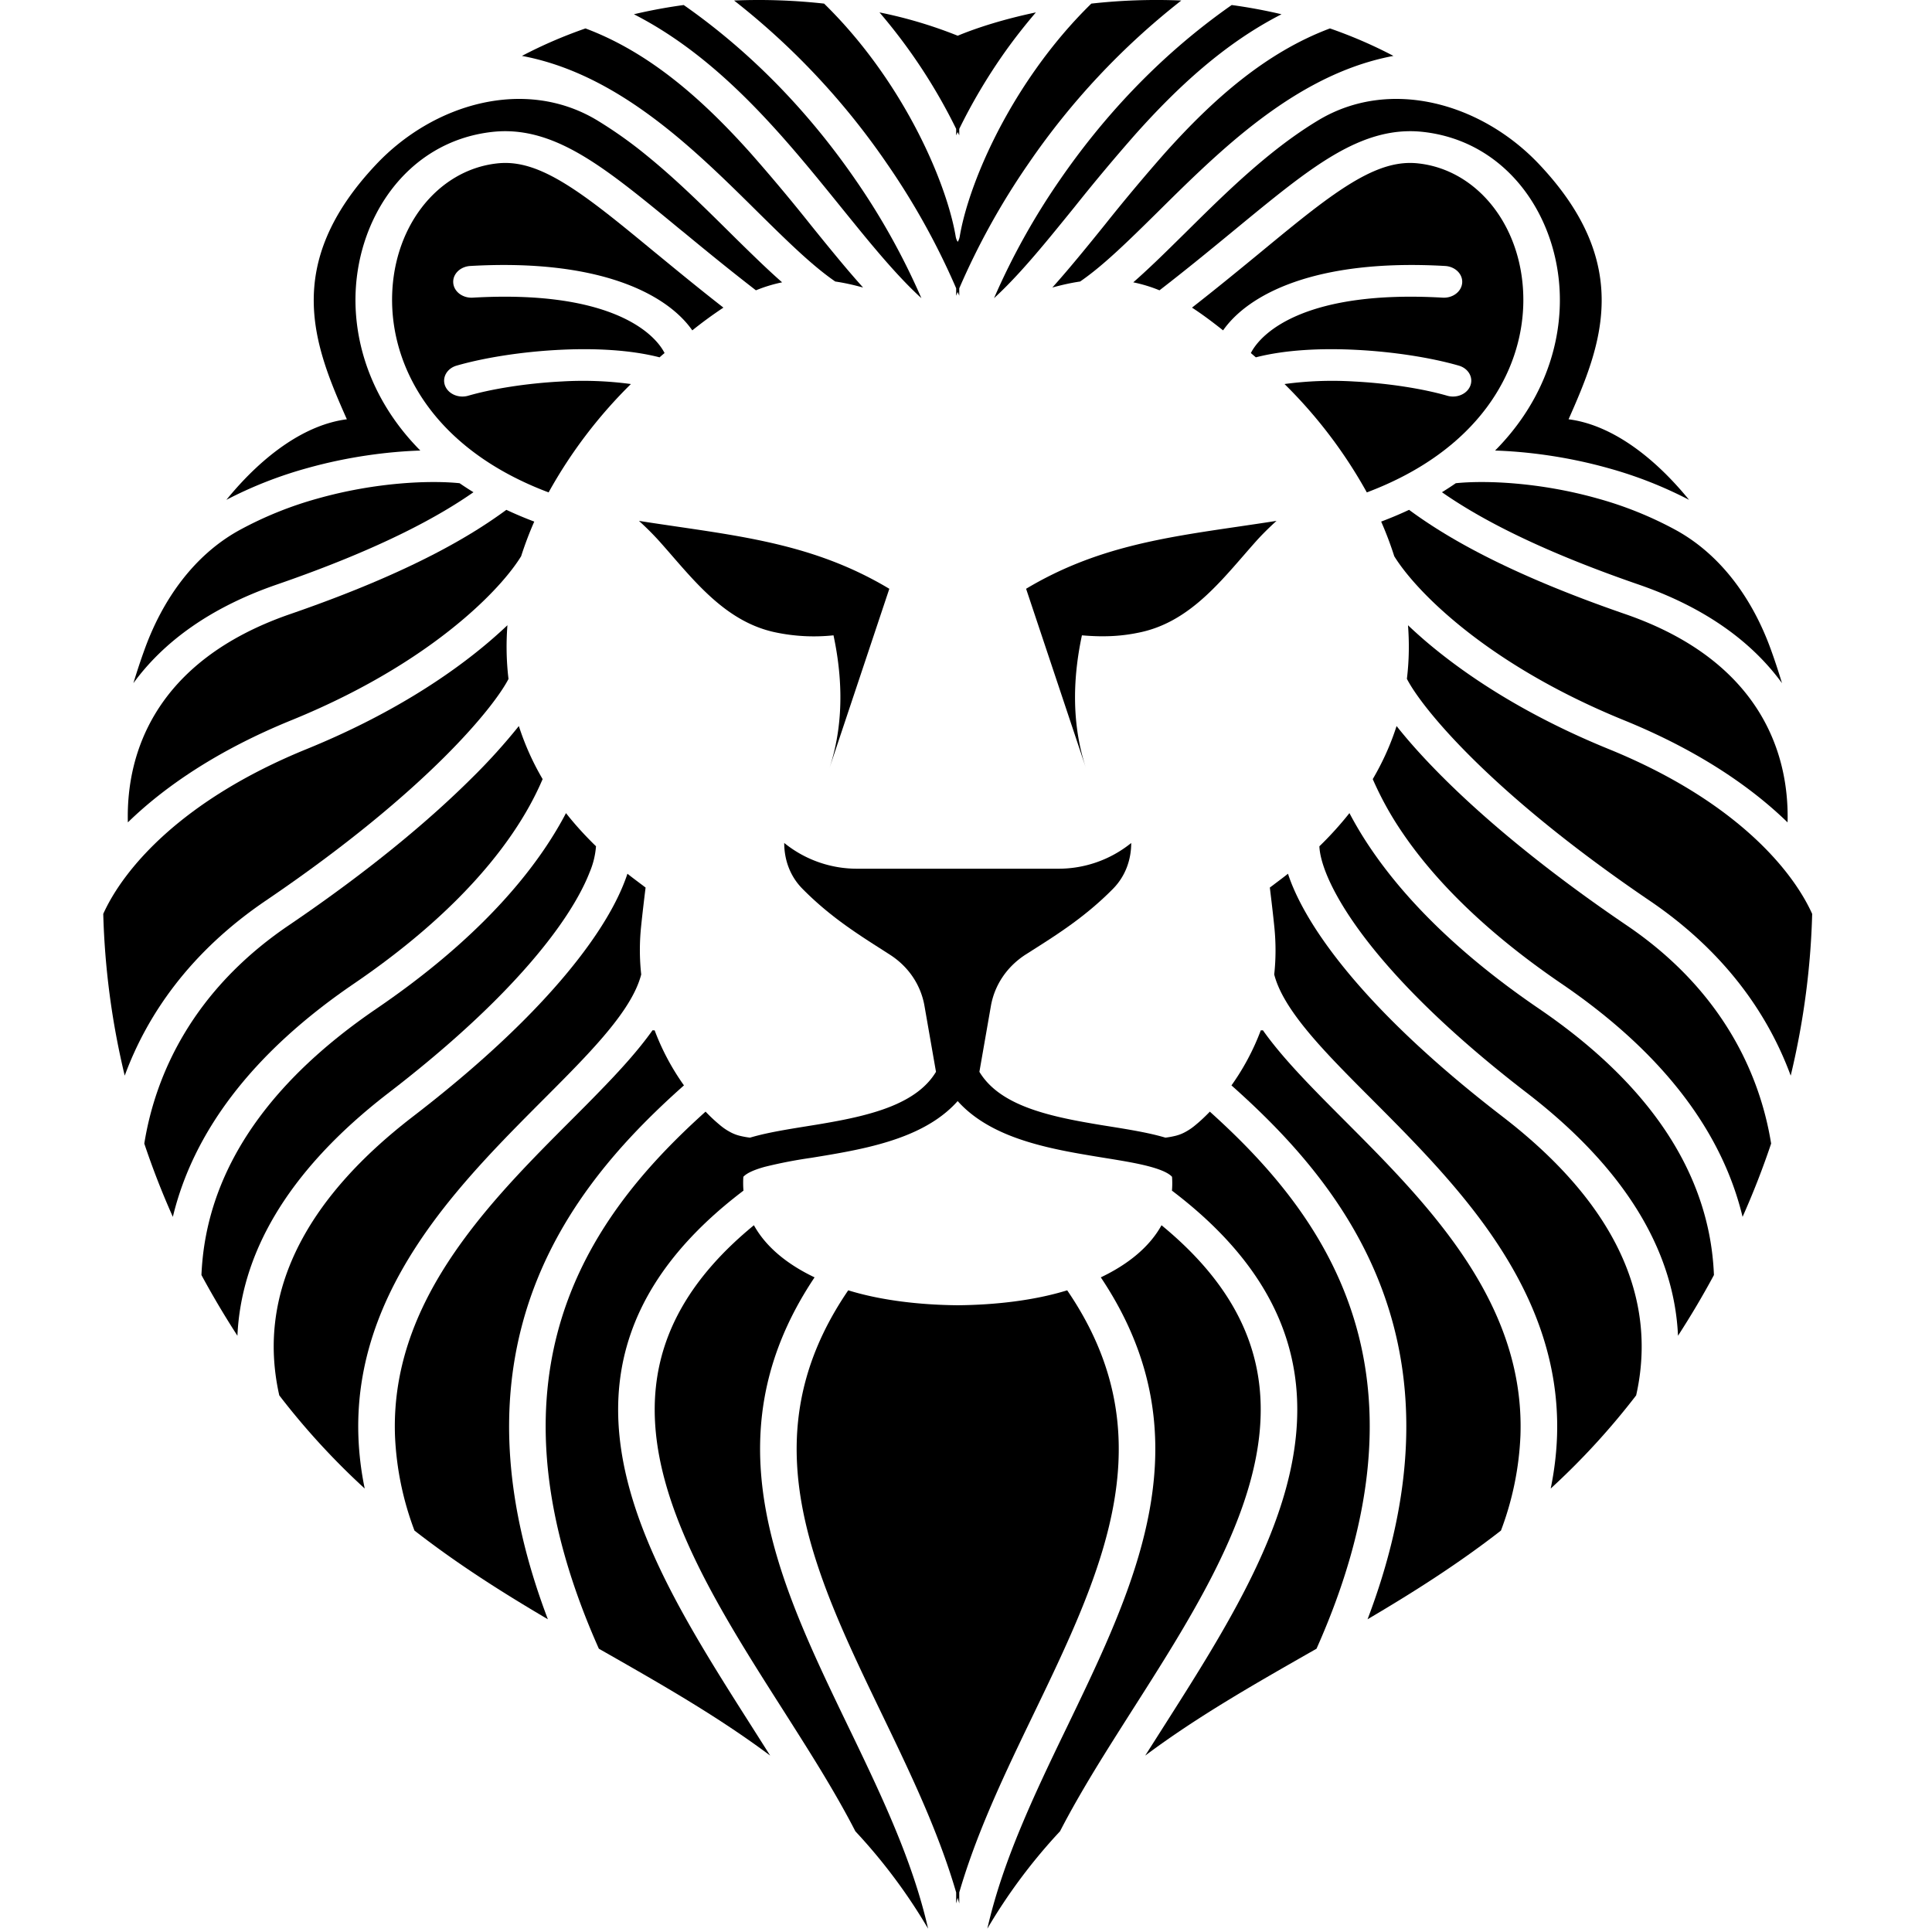
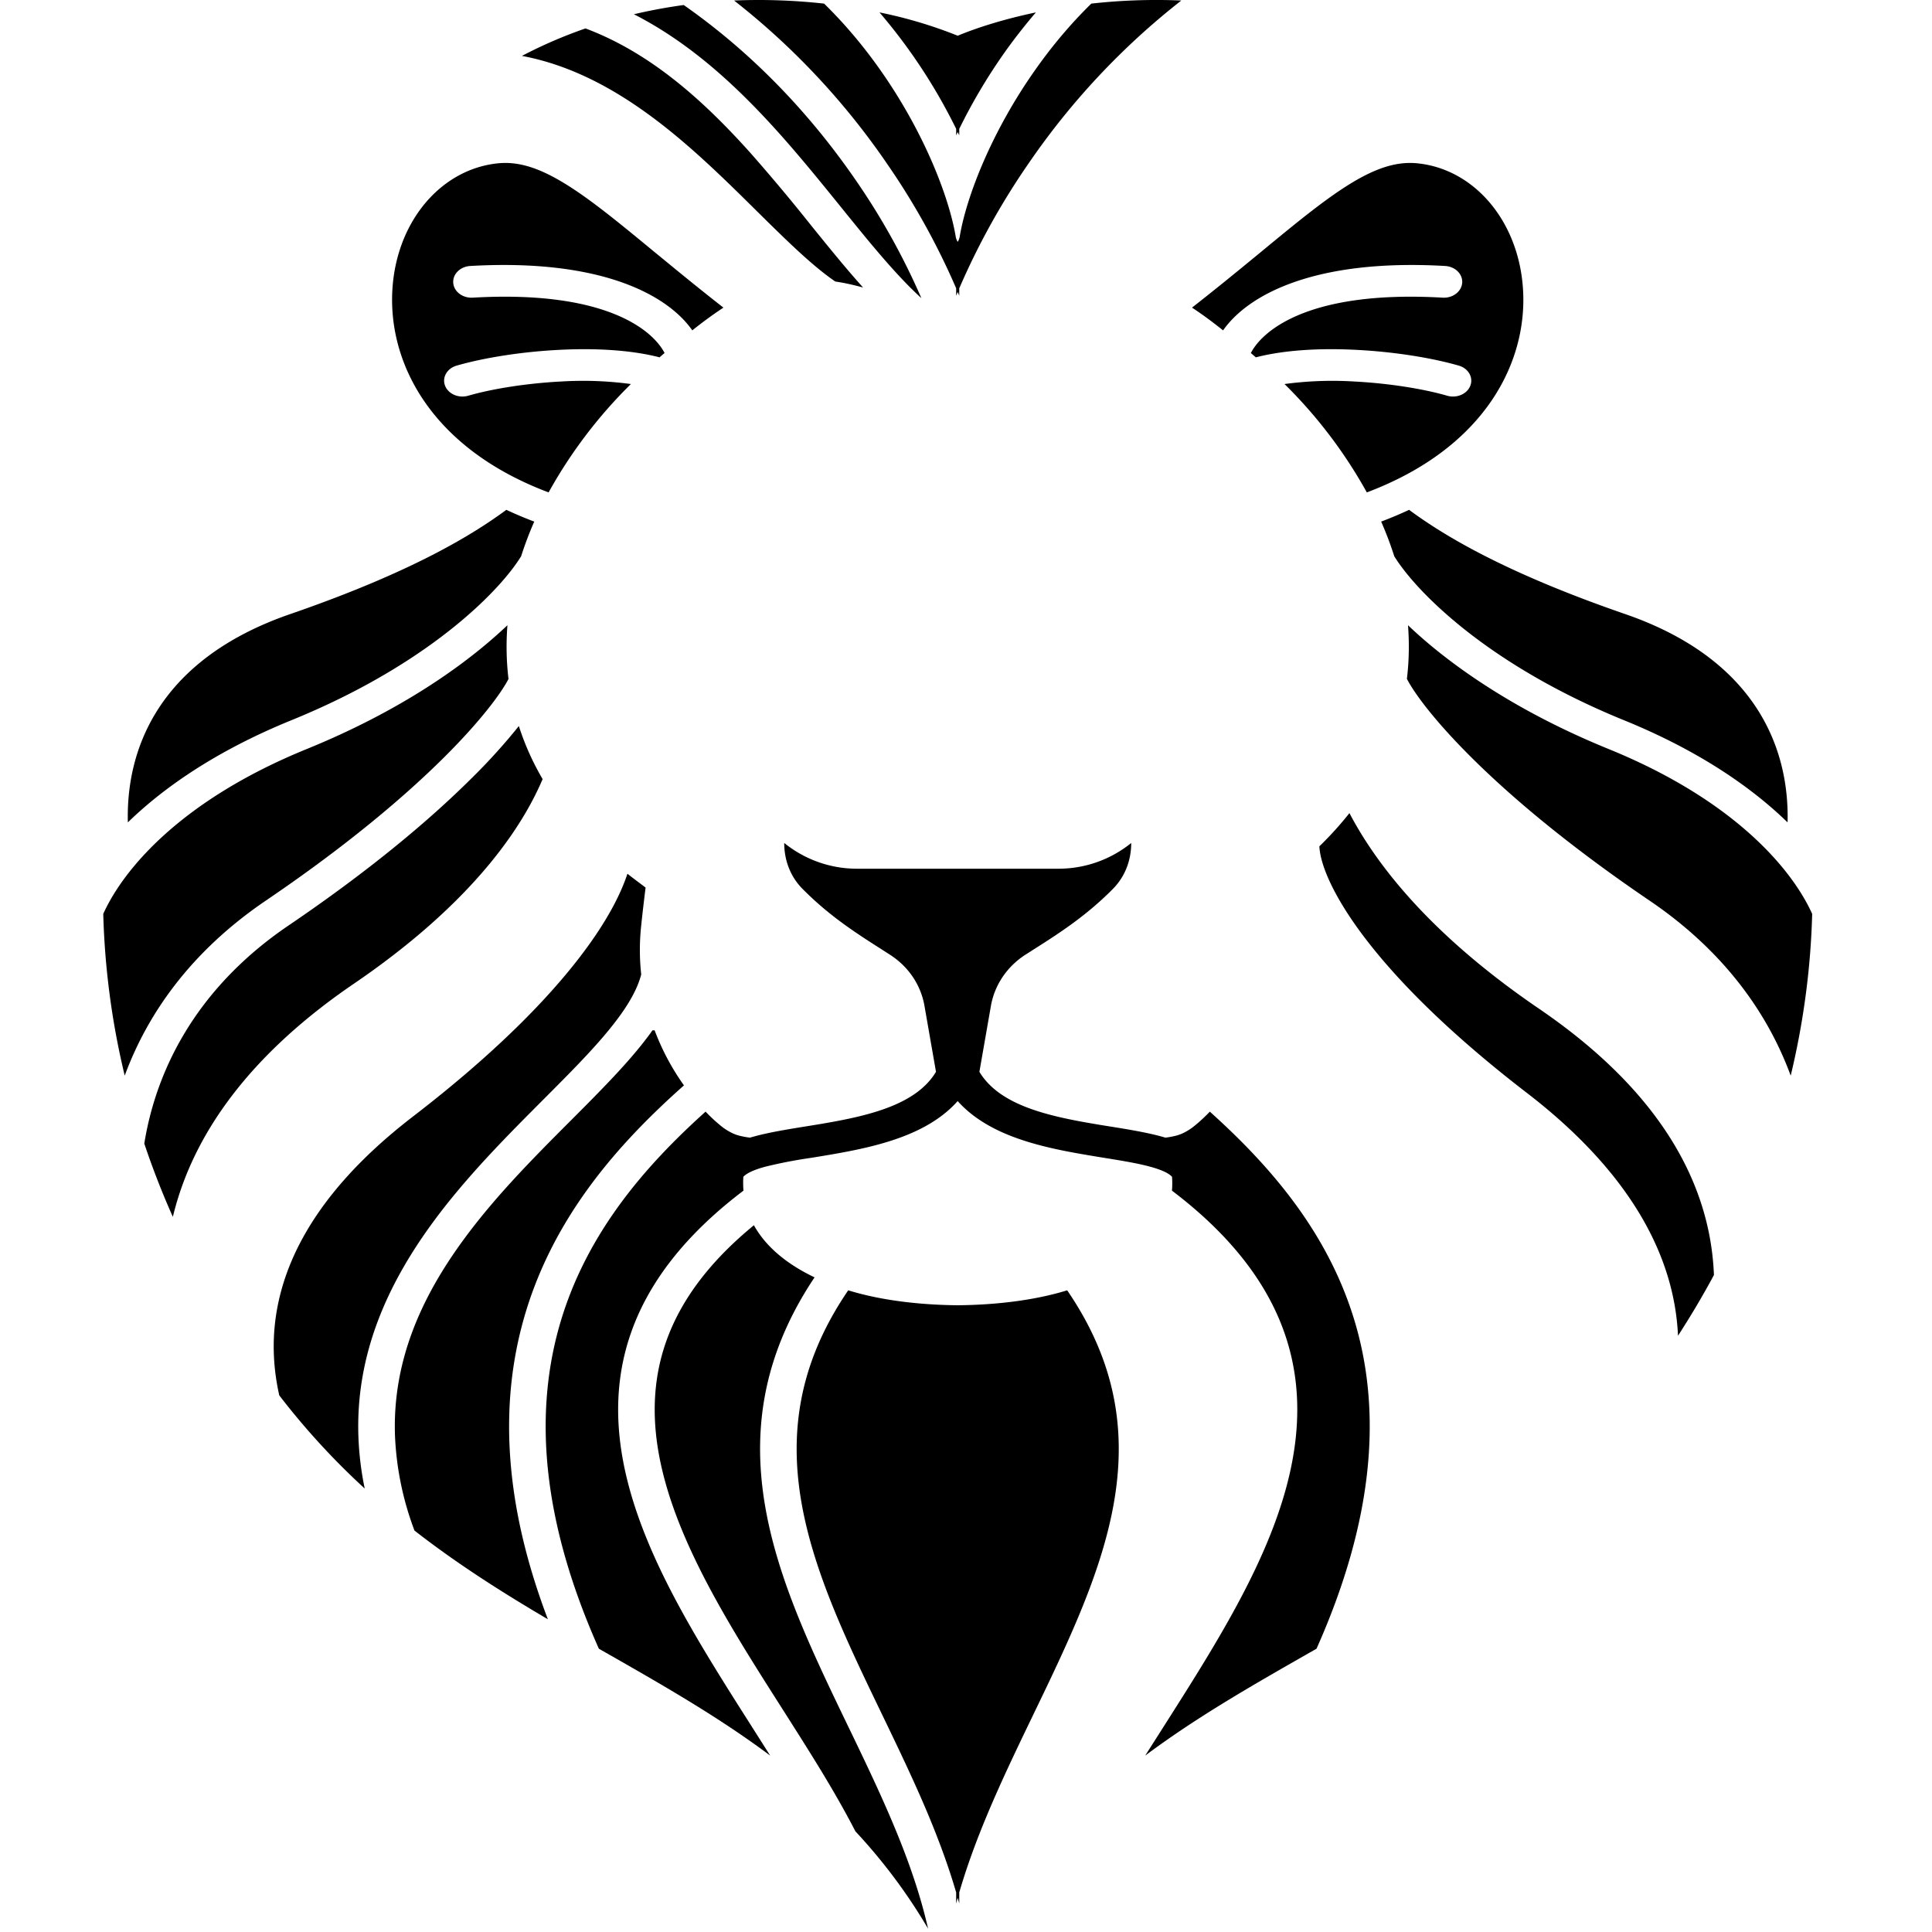
<svg xmlns="http://www.w3.org/2000/svg" width="45" height="45" fill="none">
  <g clip-path="url(#Frame 2__a)" fill="#000">
    <path d="M22.271 6.715a16.84 16.84 0 0 0-1.623-2.92 17.03 17.03 0 0 0-3.55-3.783c.738-.031 1.444 0 2.097.072.482.471.91.984 1.283 1.51 1.04 1.465 1.627 2.992 1.782 3.915a.338.338 0 0 0 .047.124.335.335 0 0 0 .047-.124c.154-.923.741-2.45 1.782-3.915.373-.526.801-1.039 1.283-1.51a13.708 13.708 0 0 1 2.096-.072 17.031 17.031 0 0 0-3.55 3.784 16.849 16.849 0 0 0-1.622 2.92v.172a6.584 6.584 0 0 0-.036-.087l-.036.087v-.173Z" />
    <path d="M22.307.832a10.465 10.465 0 0 0-1.822-.543 12.927 12.927 0 0 1 1.786 2.713v.15l.036-.076.036.076v-.15c.286-.585.642-1.196 1.067-1.796.22-.309.46-.616.718-.917-.738.155-1.361.352-1.821.543Zm-2.39 3.343c-.933-1.353-2.239-2.833-3.992-4.058-.382.052-.77.123-1.16.215 1.337.682 2.433 1.713 3.377 2.766.512.572.993 1.166 1.446 1.726.192.237.379.468.56.688.463.56.893 1.05 1.313 1.433a16.154 16.154 0 0 0-1.544-2.77Zm-2.447-.623c-1.107-1.235-2.336-2.329-3.833-2.89-.495.172-.99.383-1.48.64 1.335.25 2.49.968 3.489 1.78.721.587 1.392 1.251 2 1.853.233.23.456.45.67.654.393.376.752.695 1.086.931l.053.037c.207.03.422.078.648.14-.216-.24-.431-.493-.646-.754-.192-.232-.385-.47-.58-.712a43.317 43.317 0 0 0-1.407-1.679Zm4.837 40.652.036.131v-.256c.177-.608.398-1.205.643-1.792.303-.726.644-1.442.983-2.146l.107-.222c.304-.63.603-1.251.874-1.87 1.175-2.68 1.789-5.241-.093-7.995-.764.236-1.67.34-2.55.348-.881-.008-1.786-.112-2.55-.348-1.882 2.754-1.268 5.315-.094 7.994.272.62.571 1.24.875 1.871l.107.222c.339.704.68 1.42.983 2.146.244.587.466 1.184.643 1.792v.256l.036-.13Z" />
    <path d="M18.973 29.752c-2.02 3.02-1.3 5.835-.106 8.559.277.632.582 1.264.885 1.893l.107.221c.339.705.673 1.406.968 2.114.33.79.608 1.582.79 2.383a12.91 12.91 0 0 0-1.694-2.268c-.241-.47-.516-.946-.805-1.423-.29-.476-.595-.955-.9-1.435-.638-1.001-1.282-2.013-1.814-3.044-.783-1.52-1.282-3.014-1.126-4.455.137-1.266.783-2.529 2.282-3.759.281.509.781.913 1.413 1.214Z" />
    <path d="M14.43 32.228c.17-1.565 1.02-3.08 2.887-4.496a2.196 2.196 0 0 1-.003-.322c.06-.066.195-.148.498-.232a10.82 10.82 0 0 1 1.084-.21c.139-.023.284-.046.434-.072.583-.1 1.23-.229 1.806-.465.441-.18.855-.43 1.17-.785.317.355.73.604 1.171.785.577.236 1.224.366 1.807.465.15.026.295.05.433.072.42.068.784.127 1.085.21.303.084.438.166.497.232.008.11.007.218-.002.322 1.867 1.416 2.718 2.931 2.887 4.496.176 1.629-.391 3.263-1.197 4.825-.546 1.06-1.22 2.12-1.867 3.137l-.446.701c1.204-.9 2.505-1.642 3.83-2.398l.16-.091c1.353-3.035 1.465-5.429.97-7.338-.591-2.273-2.056-3.913-3.455-5.172a6.328 6.328 0 0 0-.009.01l-.019.02c-.114.116-.217.21-.302.279a1.35 1.35 0 0 1-.233.161.94.94 0 0 1-.235.093 1.952 1.952 0 0 1-.236.043 3.871 3.871 0 0 0-.084-.024c-.357-.099-.795-.17-1.23-.24-.128-.02-.257-.041-.383-.063-.574-.098-1.132-.214-1.607-.408-.456-.187-.811-.438-1.029-.798l.268-1.535c.084-.478.366-.913.814-1.2l.136-.086.007-.005c.615-.39 1.254-.797 1.884-1.434.293-.296.427-.68.427-1.07a2.693 2.693 0 0 1-1.717.599h-4.648a2.69 2.69 0 0 1-1.717-.6c0 .39.134.775.427 1.07.63.638 1.269 1.044 1.883 1.435l.003.002.14.09c.45.285.731.721.814 1.199l.268 1.535c-.217.36-.572.61-1.029.798-.474.194-1.032.31-1.606.408-.126.022-.255.042-.384.063-.434.07-.872.141-1.229.24a3.715 3.715 0 0 0-.084.024 1.952 1.952 0 0 1-.237-.043.94.94 0 0 1-.235-.093 1.327 1.327 0 0 1-.233-.161 3.71 3.71 0 0 1-.301-.279l-.029-.03c-1.398 1.259-2.863 2.899-3.454 5.172-.496 1.909-.384 4.303.969 7.338l.16.091c1.326.756 2.626 1.498 3.83 2.398l-.444-.7c-.647-1.017-1.322-2.078-1.869-3.138-.805-1.562-1.372-3.196-1.196-4.825Z" />
    <path d="M15.93 25.281c-1.476 1.312-3.125 3.096-3.78 5.62-.485 1.865-.42 4.103.611 6.815-1.046-.616-2.094-1.277-3.107-2.066a7.076 7.076 0 0 1-.454-2.213c-.06-1.735.616-3.214 1.57-4.525.752-1.035 1.66-1.946 2.51-2.798.237-.237.469-.469.69-.698.47-.483.9-.955 1.228-1.418l.05.001a5.58 5.58 0 0 0 .683 1.282Z" />
    <path d="M14.535 23.52c.201-.298.335-.57.4-.823a5.264 5.264 0 0 1-.005-1.093c.031-.306.078-.7.107-.931l-.248-.187a8.886 8.886 0 0 1-.175-.135 3.626 3.626 0 0 1-.073.202c-.156.401-.414.878-.8 1.42-.773 1.087-2.068 2.453-4.121 4.032-2.46 1.892-3.273 3.776-3.244 5.446.007.358.052.709.129 1.05a16.97 16.97 0 0 0 1.99 2.17 7.209 7.209 0 0 1-.147-1.212c-.067-1.927.69-3.55 1.701-4.942.79-1.087 1.756-2.053 2.61-2.91.23-.23.452-.453.66-.667.5-.514.92-.981 1.216-1.42Z" />
-     <path d="M13.882 19.712a1.913 1.913 0 0 1-.148.604c-.131.338-.359.764-.719 1.27-.719 1.01-1.954 2.323-3.96 3.866-2.456 1.889-3.443 3.84-3.525 5.66-.304-.47-.583-.942-.838-1.414.013-.31.048-.618.107-.924.354-1.839 1.57-3.645 3.974-5.283 2.056-1.402 3.227-2.715 3.905-3.713.214-.315.378-.597.505-.839.204.26.437.517.7.773Z" />
    <path d="m12.578 18.285.061-.138a6.158 6.158 0 0 1-.554-1.236 13.9 13.9 0 0 1-1.1 1.215c-.946.942-2.33 2.118-4.264 3.43-2.206 1.497-3.097 3.44-3.36 5.08.19.567.41 1.136.665 1.707.467-1.94 1.809-3.79 4.22-5.433 1.974-1.346 3.074-2.59 3.698-3.508.313-.46.508-.84.634-1.117Z" />
    <path d="M11.845 15.812c-.157.307-.614.945-1.501 1.828-.909.904-2.253 2.048-4.148 3.334-1.776 1.204-2.773 2.671-3.291 4.08a18.154 18.154 0 0 1-.5-3.768c.47-1.042 1.813-2.648 4.738-3.839 1.916-.78 3.32-1.703 4.28-2.527.14-.121.273-.24.396-.357-.03.39-.028.81.025 1.25Zm-1.021-1.418c.697-.597 1.115-1.113 1.314-1.438.087-.27.188-.54.306-.807a9.013 9.013 0 0 1-.65-.274c-.769.566-2.165 1.438-5.034 2.428-1.585.547-2.558 1.372-3.12 2.282-.5.81-.685 1.707-.662 2.57.856-.833 2.092-1.68 3.803-2.377 1.827-.743 3.15-1.618 4.043-2.384Zm1.954-2.925c-2.59-.975-3.618-2.797-3.645-4.419-.028-1.723 1.04-3.09 2.447-3.244.629-.07 1.265.206 2.194.89.44.324.92.72 1.478 1.18l.064.052c.46.378.966.794 1.534 1.237a9.72 9.72 0 0 0-.725.53c-.579-.829-2.129-1.674-5.171-1.5-.235.014-.413.19-.397.393.015.204.218.358.453.345 3.155-.182 4.215.792 4.469 1.29a3.79 3.79 0 0 0-.116.1c-.691-.178-1.532-.215-2.325-.175-.89.044-1.772.186-2.402.368-.223.064-.344.274-.27.467.075.194.316.299.54.234.545-.158 1.352-.29 2.18-.332a8.31 8.31 0 0 1 1.609.06 11.082 11.082 0 0 0-1.917 2.524Z" />
-     <path d="M15.903 5.392c.509.42 1.07.88 1.704 1.37a3.416 3.416 0 0 1 .61-.186c-.176-.154-.354-.32-.532-.49a58.322 58.322 0 0 1-.707-.691c-.6-.593-1.226-1.213-1.915-1.773a10.049 10.049 0 0 0-1.16-.823c-1.673-1.004-3.802-.39-5.141 1.03-2.212 2.345-1.438 4.235-.683 5.937-.931.118-1.92.79-2.806 1.876a9.63 9.63 0 0 1 1.873-.736c.96-.27 1.89-.387 2.644-.412C8.765 9.46 8.3 8.225 8.28 7.06c-.03-1.908 1.167-3.765 3.191-3.988 1.023-.112 1.914.369 2.854 1.061.458.338.954.746 1.503 1.199l.074.06Zm-8.494 6.217a8.6 8.6 0 0 0-1.845.746c-1.061.589-1.782 1.627-2.195 2.768-.093.256-.18.52-.262.789.683-.937 1.757-1.75 3.338-2.296 2.522-.87 3.84-1.633 4.583-2.151a7.146 7.146 0 0 1-.323-.21c-.68-.07-1.948-.025-3.296.354Zm13.305 2.105-1.392 4.17c.384-1.172.258-2.303.092-3.086a4.34 4.34 0 0 1-1.38-.075c-1.035-.229-1.725-1.024-2.383-1.782a34.68 34.68 0 0 0-.292-.333 6.644 6.644 0 0 0-.477-.476c.3.048.594.09.883.133 1.782.261 3.352.492 4.949 1.449Zm-1.392 4.17a13.1 13.1 0 0 1-.016.047l.016-.047Zm5.375-13.709c.933-1.353 2.239-2.833 3.992-4.058.382.052.77.123 1.16.215-1.337.682-2.433 1.713-3.377 2.766a45.039 45.039 0 0 0-1.446 1.726c-.192.237-.38.468-.561.688-.462.56-.893 1.05-1.312 1.433a16.16 16.16 0 0 1 1.544-2.77Zm2.447-.623c1.107-1.235 2.336-2.329 3.833-2.89.495.172.99.383 1.479.64-1.334.25-2.488.968-3.488 1.78-.721.587-1.392 1.251-2 1.853-.233.23-.456.45-.67.654-.393.376-.752.695-1.087.931a4.388 4.388 0 0 1-.052.037c-.207.03-.422.078-.648.14.216-.24.43-.493.646-.754.192-.232.385-.47.58-.712a43.8 43.8 0 0 1 1.407-1.679Zm-1.504 26.2c2.021 3.02 1.3 5.835.107 8.559-.277.632-.582 1.264-.885 1.893l-.107.221c-.34.705-.673 1.406-.968 2.114-.33.79-.608 1.582-.79 2.383a12.91 12.91 0 0 1 1.693-2.268c.242-.47.517-.946.806-1.423.29-.476.595-.955.9-1.435.638-1.001 1.282-2.013 1.814-3.044.783-1.52 1.282-3.014 1.126-4.455-.137-1.266-.784-2.529-2.282-3.759-.281.509-.782.913-1.414 1.214Zm3.043-4.471c1.476 1.312 3.126 3.096 3.782 5.62.484 1.865.418 4.103-.612 6.815 1.046-.616 2.093-1.277 3.107-2.066a7.08 7.08 0 0 0 .454-2.213c.06-1.735-.616-3.214-1.57-4.525-.753-1.035-1.661-1.946-2.511-2.798-.236-.237-.468-.469-.69-.698-.469-.483-.9-.955-1.227-1.418l-.05.001a5.586 5.586 0 0 1-.683 1.282Z" />
-     <path d="M30.079 23.52c-.201-.298-.335-.57-.4-.823.04-.362.04-.727.004-1.093-.03-.306-.078-.7-.106-.931l.248-.187c.06-.045.118-.09.175-.135.021.065.045.133.072.202.157.401.415.878.801 1.42.773 1.087 2.068 2.453 4.12 4.032 2.46 1.892 3.274 3.776 3.244 5.446a5.17 5.17 0 0 1-.128 1.05 16.97 16.97 0 0 1-1.99 2.17c.085-.415.133-.819.147-1.212.066-1.927-.69-3.55-1.701-4.942-.791-1.087-1.756-2.053-2.61-2.91-.23-.23-.452-.453-.66-.667-.5-.514-.92-.981-1.216-1.42Z" />
    <path d="M30.731 19.712c.005.133.043.333.148.604.132.338.36.764.72 1.27.719 1.01 1.954 2.323 3.96 3.866 2.456 1.889 3.443 3.84 3.525 5.66.304-.47.583-.942.837-1.414a6.22 6.22 0 0 0-.106-.924c-.354-1.839-1.57-3.645-3.974-5.283-2.056-1.402-3.227-2.715-3.905-3.713a8.571 8.571 0 0 1-.505-.839 8 8 0 0 1-.7.773Z" />
-     <path d="M32.036 18.285a7.32 7.32 0 0 1-.062-.138c.244-.416.425-.83.555-1.236.272.344.635.753 1.099 1.215.947.942 2.331 2.118 4.265 3.43 2.206 1.497 3.096 3.44 3.36 5.08-.19.567-.411 1.136-.665 1.707-.467-1.94-1.809-3.79-4.22-5.433-1.974-1.346-3.074-2.59-3.698-3.508a7.541 7.541 0 0 1-.634-1.117Z" />
    <path d="M32.77 15.812c.156.307.612.945 1.5 1.828.908.904 2.253 2.048 4.147 3.334 1.777 1.204 2.774 2.671 3.292 4.08.31-1.29.468-2.554.5-3.768-.47-1.042-1.814-2.648-4.739-3.839-1.915-.78-3.318-1.703-4.28-2.527-.14-.121-.272-.24-.395-.357.03.39.028.81-.026 1.25Zm1.02-1.418c-.697-.597-1.115-1.113-1.315-1.438a8.19 8.19 0 0 0-.305-.807c.227-.086.444-.177.65-.274.768.566 2.165 1.438 5.034 2.428 1.585.547 2.557 1.372 3.119 2.282.5.81.685 1.707.663 2.57-.856-.833-2.092-1.68-3.804-2.377-1.826-.743-3.15-1.618-4.042-2.384Zm-1.954-2.925c2.59-.975 3.618-2.797 3.645-4.419.027-1.723-1.04-3.09-2.447-3.244-.63-.07-1.266.206-2.195.89-.44.324-.92.72-1.478 1.18l-.063.052c-.46.378-.967.794-1.534 1.237.246.16.485.34.724.53.58-.829 2.13-1.674 5.172-1.5.235.014.413.19.397.393-.016.204-.218.358-.453.345-3.156-.182-4.215.792-4.469 1.29l.116.1c.69-.178 1.532-.215 2.325-.175.89.044 1.772.186 2.402.368.223.064.343.274.269.467-.074.194-.316.299-.539.234-.546-.158-1.352-.29-2.181-.332a8.309 8.309 0 0 0-1.608.06 11.08 11.08 0 0 1 1.917 2.524Z" />
-     <path d="M28.711 5.392c-.51.42-1.07.88-1.704 1.37a3.4 3.4 0 0 0-.611-.186c.177-.154.354-.32.533-.49.233-.223.467-.455.707-.691.599-.593 1.226-1.213 1.915-1.773.364-.296.751-.578 1.159-.823 1.674-1.004 3.803-.39 5.142 1.03 2.212 2.345 1.437 4.235.683 5.937.931.118 1.92.79 2.806 1.876a9.634 9.634 0 0 0-1.873-.736c-.96-.27-1.89-.387-2.644-.412 1.025-1.034 1.49-2.269 1.508-3.434.031-1.908-1.166-3.765-3.19-3.988-1.023-.112-1.914.369-2.854 1.061-.458.338-.954.746-1.504 1.199l-.073.06Zm8.494 6.217a8.6 8.6 0 0 1 1.845.746c1.06.589 1.782 1.627 2.195 2.768.093.256.18.52.261.789-.682-.937-1.756-1.75-3.337-2.296-2.522-.87-3.84-1.633-4.583-2.151.11-.068.218-.138.322-.21.681-.07 1.949-.025 3.297.354ZM23.9 13.714l1.392 4.17.016.047-.016-.047c-.384-1.172-.258-2.303-.092-3.086.57.05.987.012 1.38-.075 1.035-.229 1.725-1.024 2.383-1.782.098-.113.195-.224.292-.333.134-.15.29-.305.477-.476-.3.048-.595.09-.883.133-1.783.261-3.352.492-4.95 1.449Z" />
  </g>
  <defs>
    <clipPath id="Frame 2__a">
      <path fill="#fff" transform="translate(2)" d="M0 0h41v45H0z" />
    </clipPath>
  </defs>
</svg>